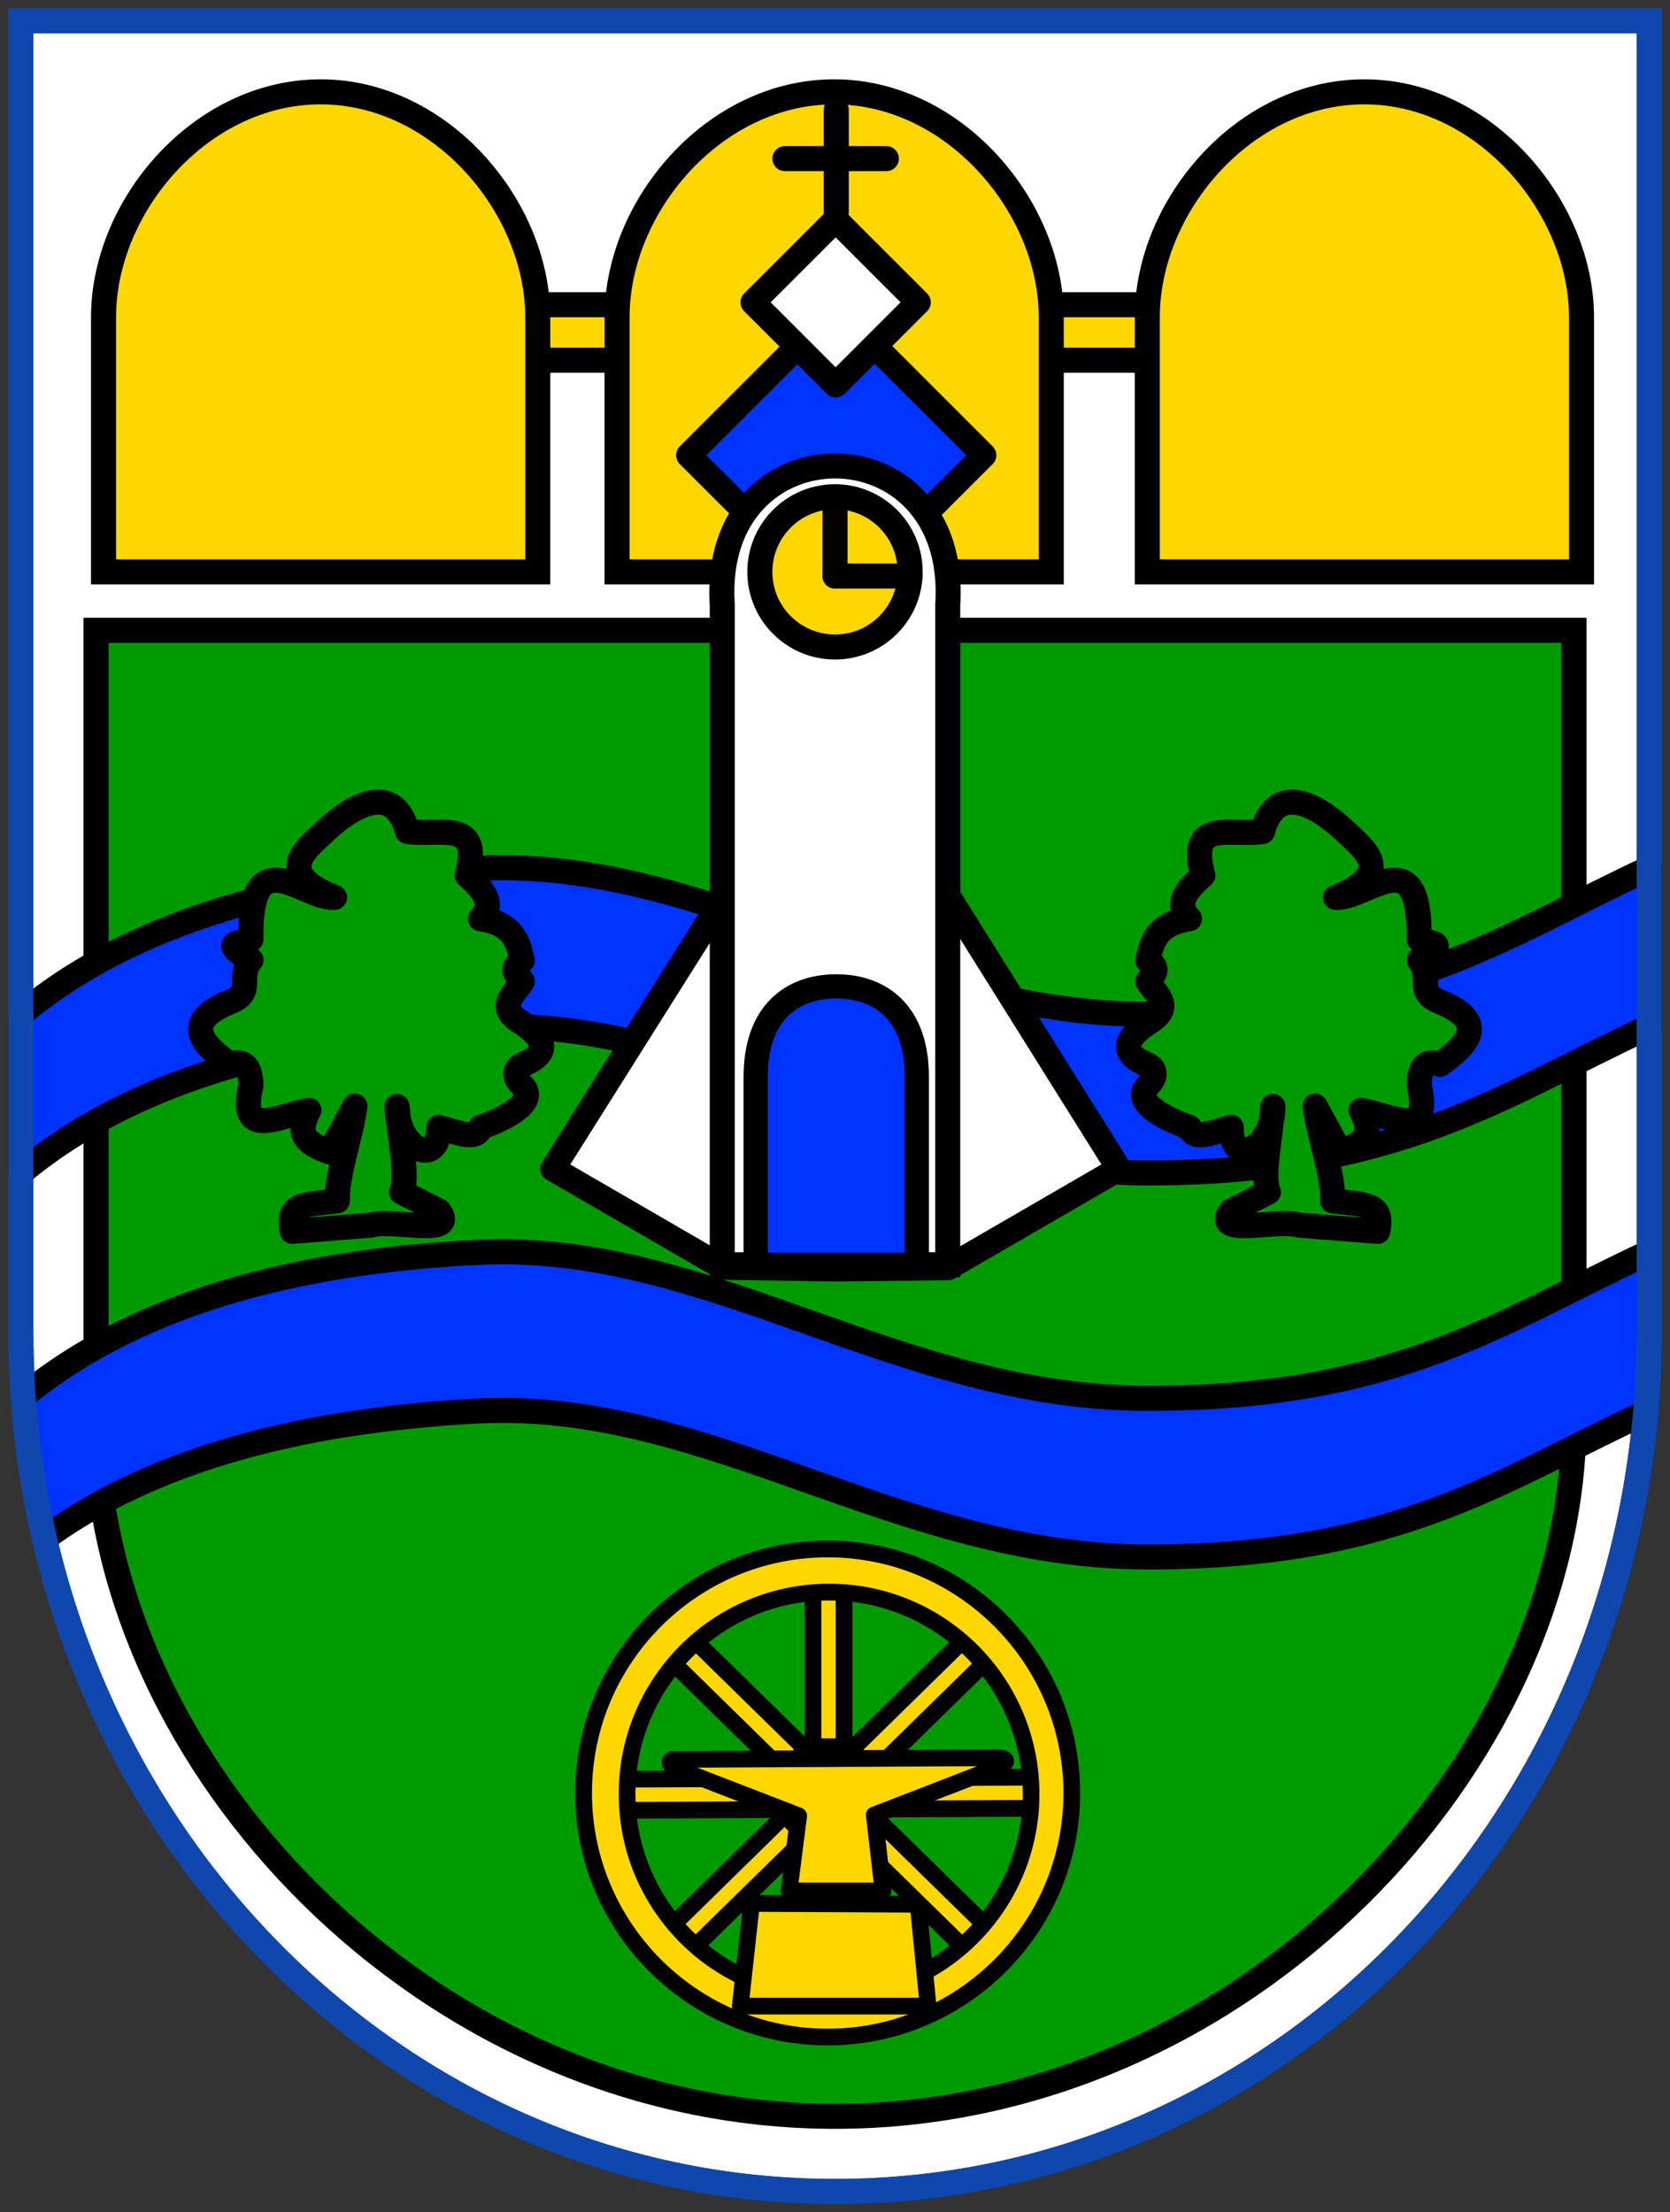
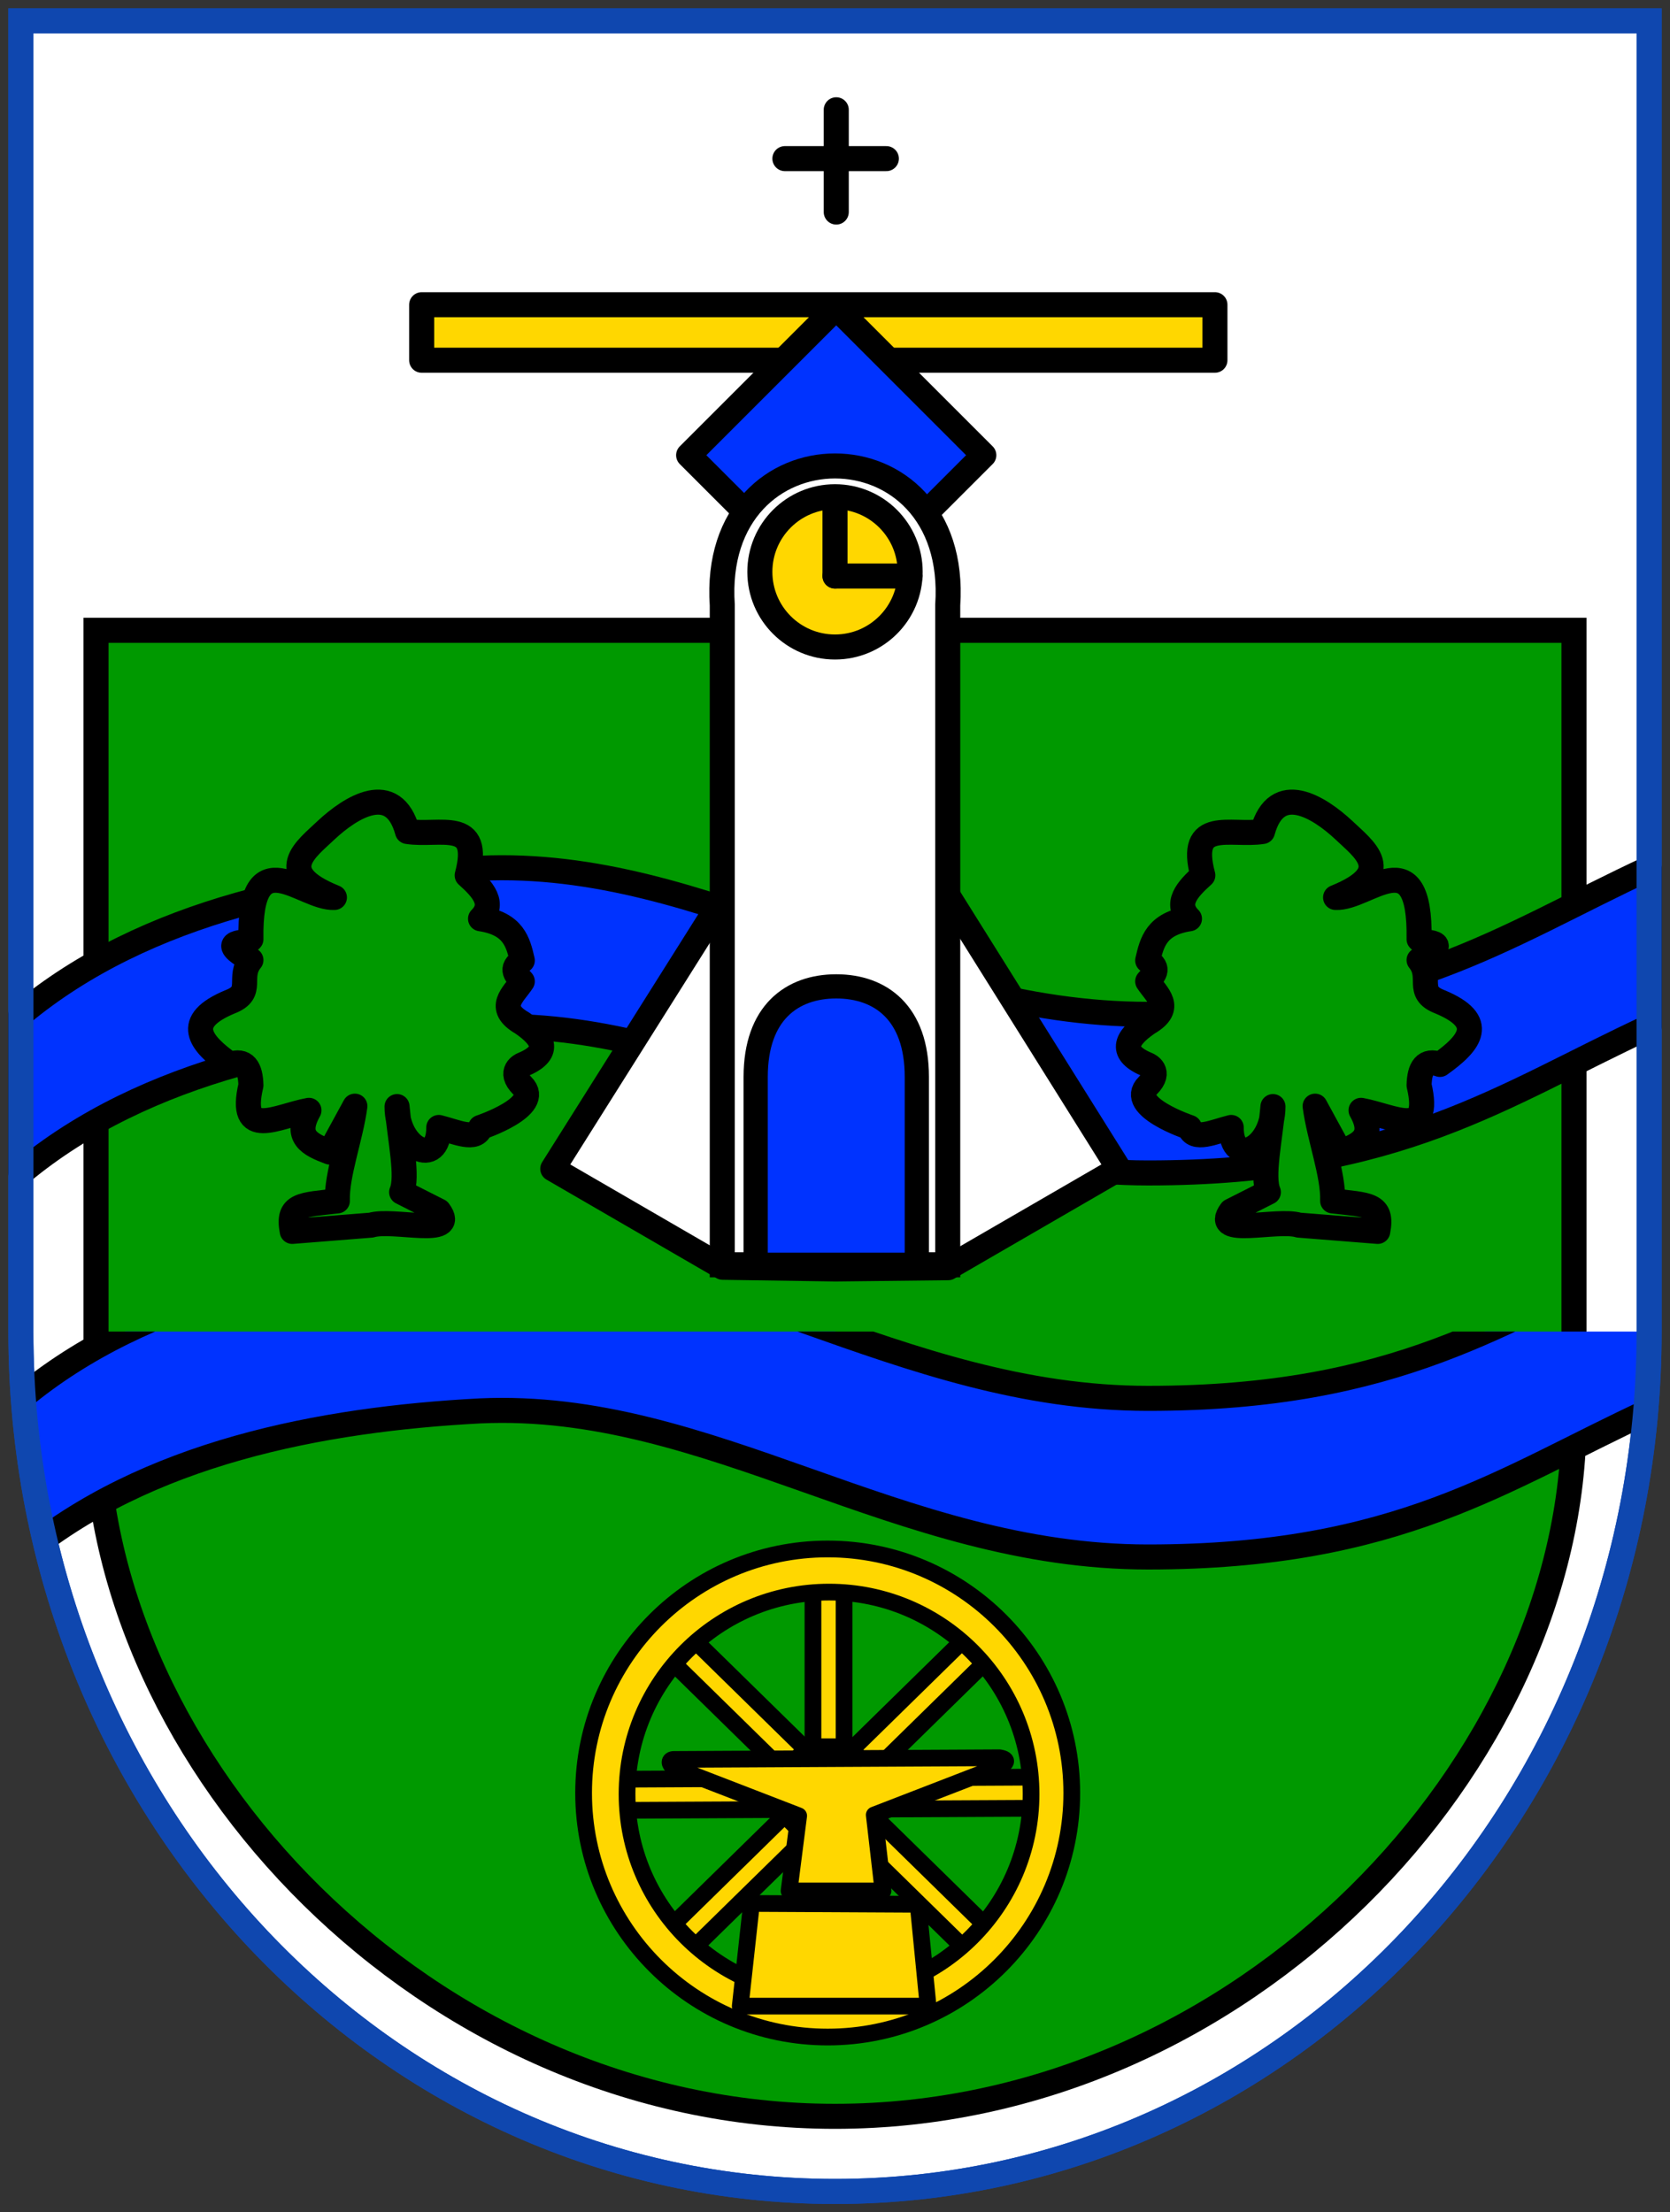
<svg xmlns="http://www.w3.org/2000/svg" xmlns:xlink="http://www.w3.org/1999/xlink" viewBox="0 0 400 530" height="530" width="400">
  <rect x="0" y="0" width="400" height="530" fill="#333333" stroke="none" />
  <defs>
    <clipPath>
-       <path d="m594 25.7h-588v395c0 68.9 24.8 132 65 182z" />
-     </clipPath>
+       </clipPath>
    <clipPath id="clip">
      <path d="m0-200v800h300v-800h-300" />
    </clipPath>
    <clipPath id="clipPath4998">
-       <path d="m5 5v314c0 114 87 206 195 206 108 0 195-92 195-206v-314h-390" />
+       <path d="m5 5v314c0 114 87 206 195 206 108 0 195-92 195-206h-390" />
    </clipPath>
  </defs>
  <g transform="translate(0-170)" stroke-width="6">
    <path transform="translate(0-20)" d="m5 195v314c0 114 87 206 195 206 108 0 195-92 195-206v-314h-384z" fill="#fff" stroke="#0f47af" />
    <g stroke="#000">
      <path d="m23 321v189c0 82 79 167 177 167 98 0 177-85 177-167v-189z" fill="#090" />
      <g stroke-linejoin="round" stroke-linecap="round">
        <g fill="#03f">
          <path d="m5 373c30-25 72-33 110-35 55-2.5 100 35 160 35 60 0 85-18.8 120-35v-38c-34.9 16.2-60 35-120 35-60 0-105-37.5-160-35-38 1.8-80 10-110 35z" transform="translate(0 170)" clip-path="url(#clipPath4998)" />
          <path transform="translate(0 78)" d="m5 373c30-25 72-33 110-35 55-2.5 100 35 160 35 60 0 85-18.8 120-35v-38c-34.9 16.2-60 35-120 35-60 0-105-37.5-160-35-38 1.8-80 10-110 35z" />
        </g>
        <path d="m268 450l-40.9 23.7-27 .3-27-.4-40.7-23.6 68-108z" fill="#fff" />
        <rect width="190" height="13.3" x="101" y="243" fill="#ffd700" />
      </g>
    </g>
  </g>
-   <path id="path4368" d="m24.8 137v-61c0-26.7 23.3-54 52-54 28.7 0 52 27.5 52 54v61z" fill="#ffd700" stroke="#000" stroke-width="6" />
  <g transform="translate(0-170)" fill="#ffd700" stroke="#000">
    <g transform="matrix(.252 0 0 .252 293 468)" stroke-width="15.9">
      <g fill-rule="evenodd">
        <g transform="matrix(-.7.714.714.7 0 0)">
          <rect width="29.6" height="163" x="621" y="142" />
          <rect y="-110" x="621" height="163" width="29.6" />
        </g>
        <g transform="matrix(.7.714-.714.7 0 0)">
          <rect y="678" x="96" height="163" width="29.6" />
          <rect width="29.6" height="163" x="96" y="426" />
        </g>
        <g transform="matrix(.005 1-1.0.005 0 0)">
          <rect y="170" x="506" height="163" width="29.6" />
          <rect width="29.6" height="163" x="506" y="422" />
        </g>
        <rect y="315" x="-390" height="163" width="29.6" />
        <rect width="29.6" height="163" x="-390" y="567" />
      </g>
      <path d="m-376 290c-128 0-232 104-232 232 0 128 104 232 232 232 128 0 232-104 232-232 0-128-104-232-232-232zm1.3 41c106 0 192 86 192 192 0 106-86 192-192 192-106 0-192-86-192-192 0-106 86-192 192-192z" />
    </g>
    <g fill-rule="evenodd" stroke-linejoin="round" stroke-linecap="round" stroke-width="4">
      <path d="m189 623l2.3-18-30-11.6c-1.1-.8-1.1-1.9.1-1.9l78-.4c2.5.4 1.4 1.5 0 2.1l-30 11.6 2.1 18.2z" />
      <path d="m180 626l-2.7 24.6h45l-2.4-24.4z" />
    </g>
  </g>
  <use xlink:href="#path4368" transform="translate(123)" width="400" height="530" />
  <use height="530" width="400" transform="translate(250)" xlink:href="#path4368" />
  <g transform="translate(0-170)" stroke-width="6">
    <g stroke="#000">
      <g stroke-linejoin="round" stroke-linecap="round">
        <rect transform="matrix(-.707.707-.707-.707 0 0)" y="-364" x="30.7" height="50" width="50" fill="#03f" />
        <path d="m188 208h24.3m-12-11.7v24.5" fill="none" />
      </g>
      <path d="m173 473v-158c-3-44.5 57-44.5 54 0v158z" fill="#fff" />
      <g stroke-linejoin="round" stroke-linecap="round">
        <circle cx="200" cy="307" r="18" fill="#ffd700" />
        <g fill="none">
          <path d="m200 308h18" />
          <path d="m200 308v-18.4" />
        </g>
      </g>
      <path d="m181 473v-45c0-15.4 8.7-21.7 19.3-21.7 10.6 0 19.3 6.3 19.3 21.7v45z" fill="#03f" stroke-width="5.8" />
      <g stroke-linejoin="round" stroke-linecap="round">
-         <rect width="28" height="28" x="15.9" y="-327" transform="matrix(-.707.707-.707-.707 0 0)" fill="#fff" />
        <g fill="#090">
          <path d="m70 465c-1.3-6.6 2.3-6.3 10.8-7.3-.2-6.3 3.2-15.2 4.2-22.7l-6 11c-4.8-1.8-8.6-3.6-5-10-7.7 1.4-17 7.2-13.9-6-.1-4.1-1.4-6.3-5-5-7.3-5.2-11.3-10.3 0-15 6-2.3 1.6-5.8 5-10-8.8-5.1-.9-3.7 0-5-.4-24.5 12.4-9.6 20-10-14.9-6-6.7-11.6-1.9-16.2 5.7-5.3 16-12 19.4.4 7.7 1.2 18-3.4 14.3 10.5 3.8 3.4 6.8 6.8 3.2 10.4 7.9 1.2 9 5.6 10 10-3.2 2-1.3 3.5 0 5-2.1 3.2-6.4 6.3 0 10 5.5 3.8 6.8 7.2 0 10 0 0-3.5 1.5 0 5 5 5-10 10-10 10-1 3.4-5.9 1-10 0 0 10-10 5-10-5 .7 7.9 2.7 16.8 1.1 20.5l8.9 4.5c4.8 6.4-11 1.8-16.2 3.4z" />
          <path d="m330 465c1.3-6.6-2.3-6.3-10.8-7.3.2-6.3-3.2-15.2-4.2-22.7l6 11c4.8-1.8 8.6-3.6 5-10 7.7 1.4 17 7.2 13.9-6 .1-4.1 1.4-6.3 5-5 7.3-5.2 11.3-10.3 0-15-6-2.3-1.6-5.8-5-10 8.8-5.1.9-3.7 0-5 .4-24.5-12.4-9.6-20-10 14.9-6 6.7-11.6 1.9-16.2-5.7-5.3-16-12-19.4.4-7.7 1.2-18-3.4-14.3 10.5-3.8 3.4-6.8 6.8-3.2 10.4-7.9 1.2-9 5.6-10 10 3.2 2 1.3 3.5 0 5 2.1 3.2 6.4 6.3 0 10-5.5 3.8-6.8 7.2 0 10 0 0 3.5 1.5 0 5-5 5 10 10 10 10 1 3.4 5.9 1 10 0 0 10 10 5 10-5-.7 7.9-2.7 16.8-1.1 20.5l-8.9 4.5c-4.8 6.4 11 1.8 16.2 3.4z" />
        </g>
      </g>
    </g>
    <path d="m5 195v314c0 114 87 206 195 206 108 0 195-92 195-206v-314h-382z" transform="translate(0-20)" fill="none" stroke="#0f47af" />
  </g>
</svg>